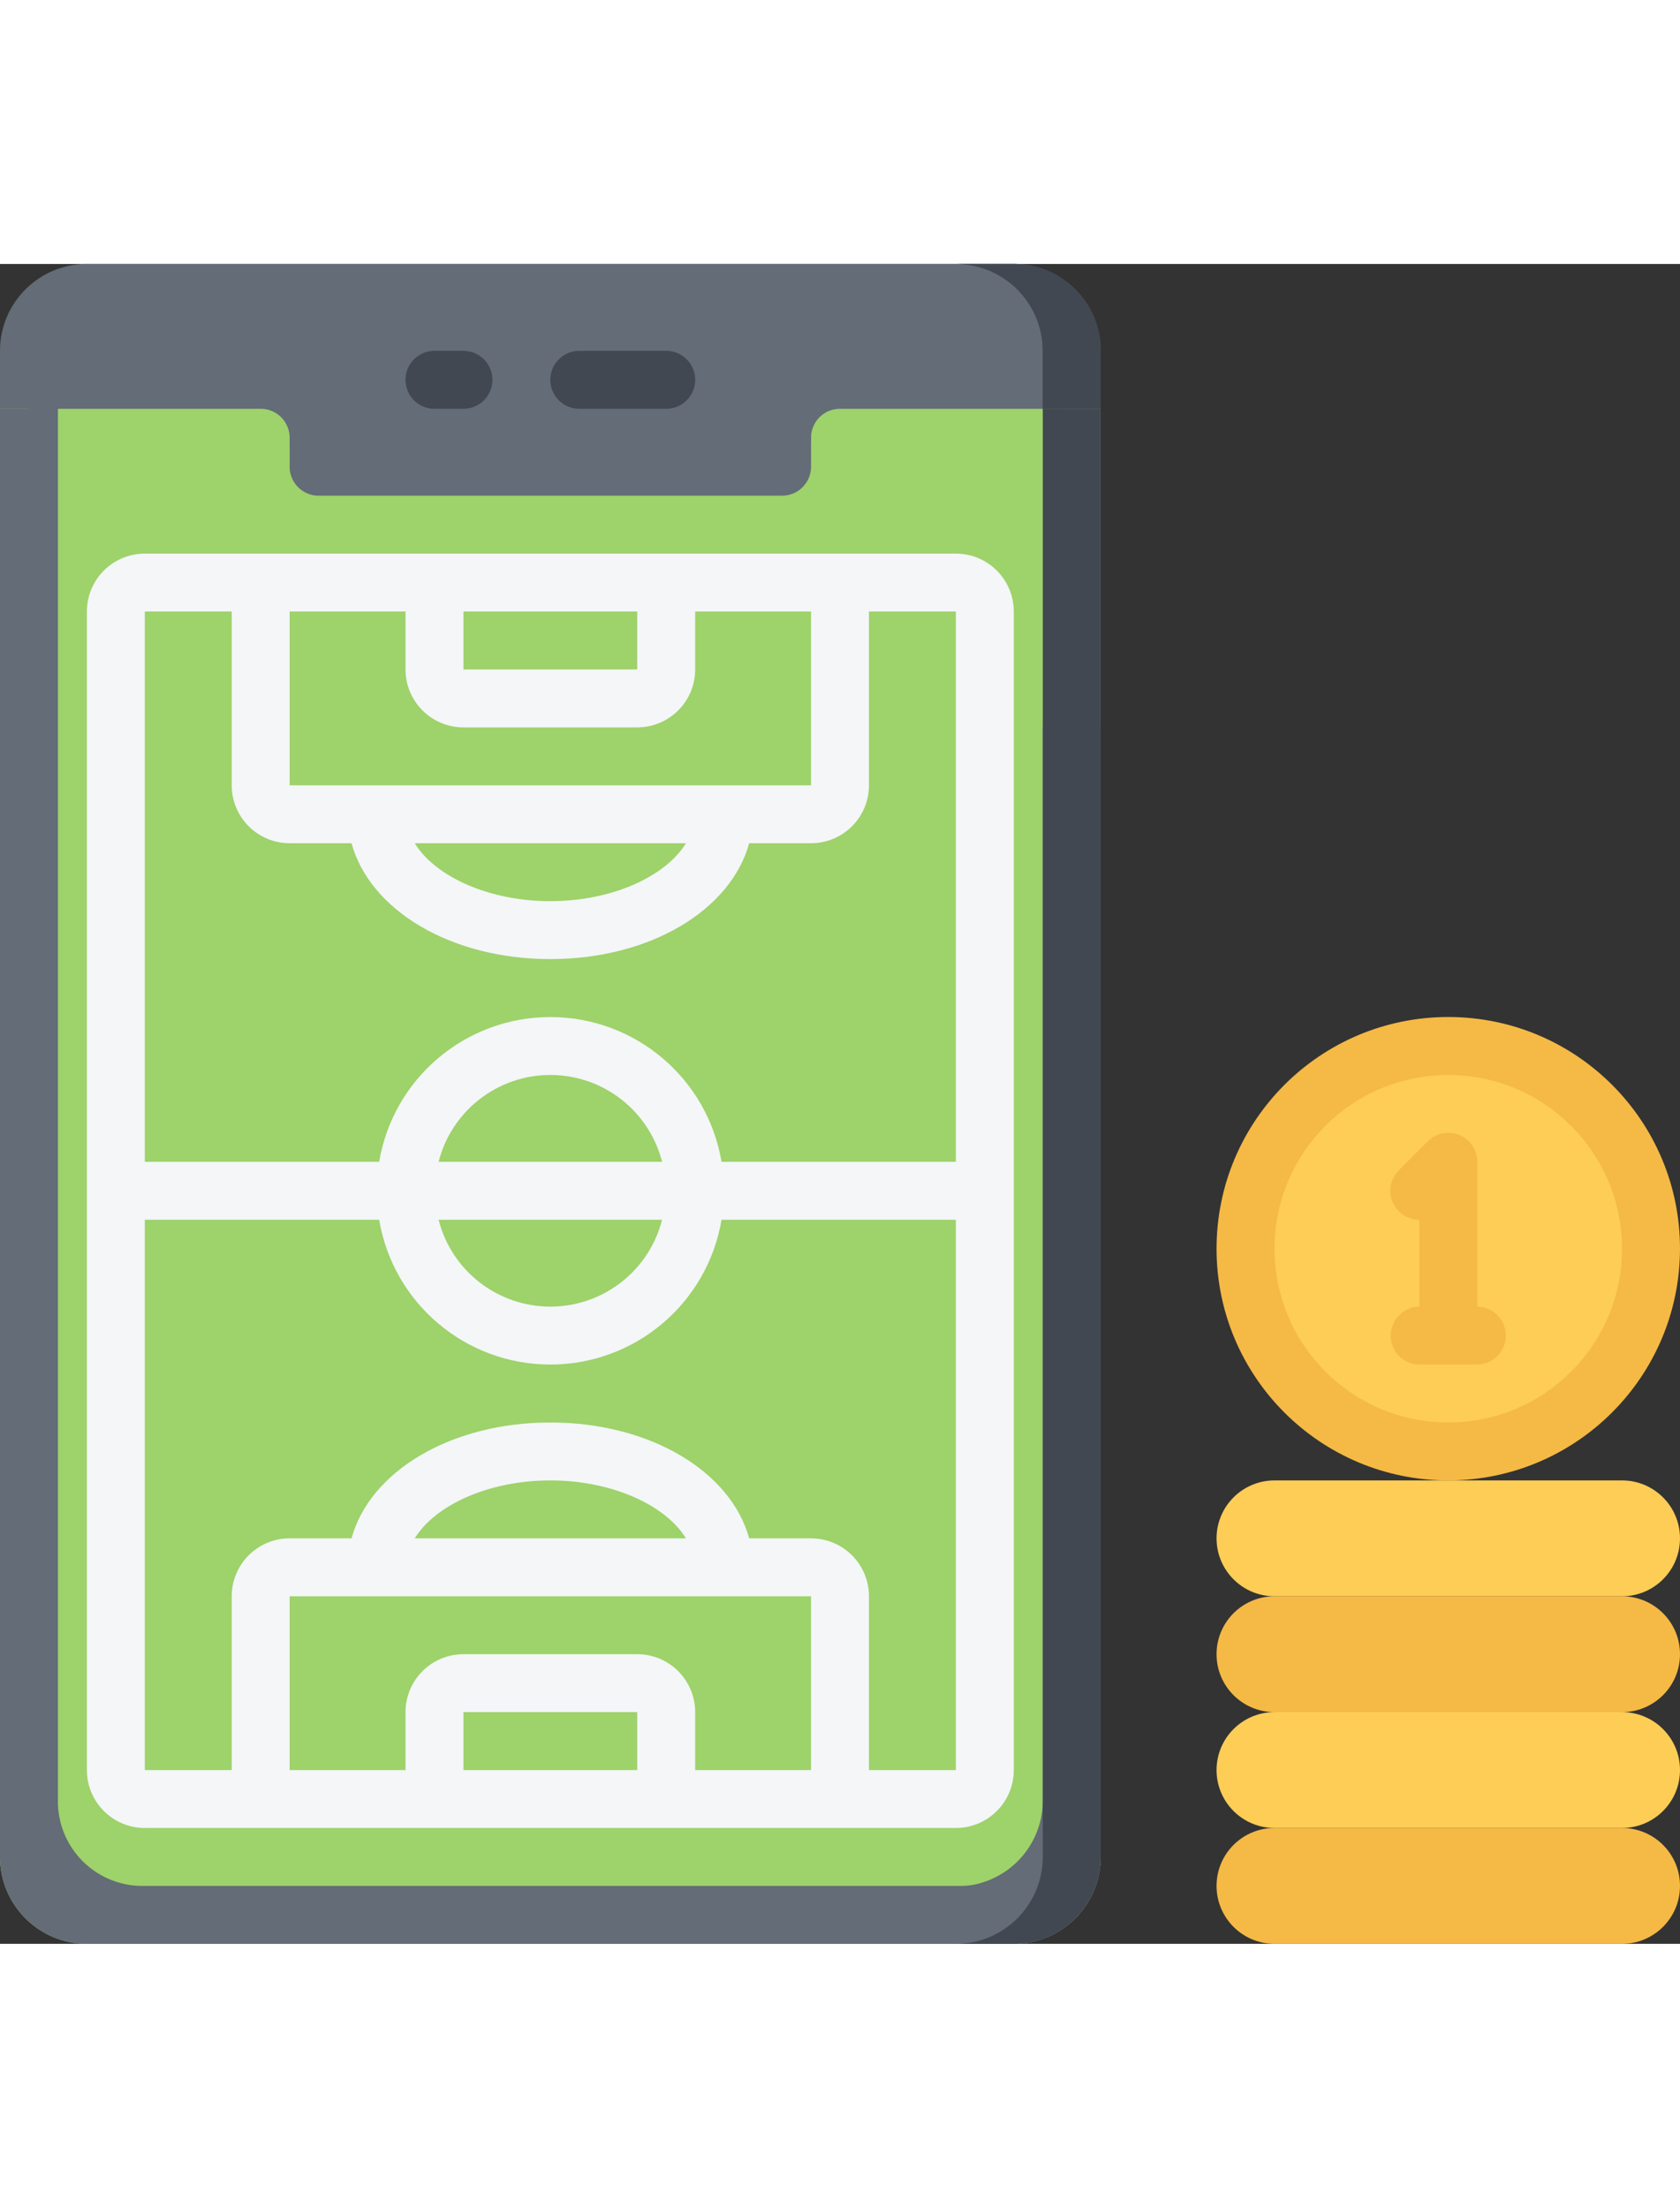
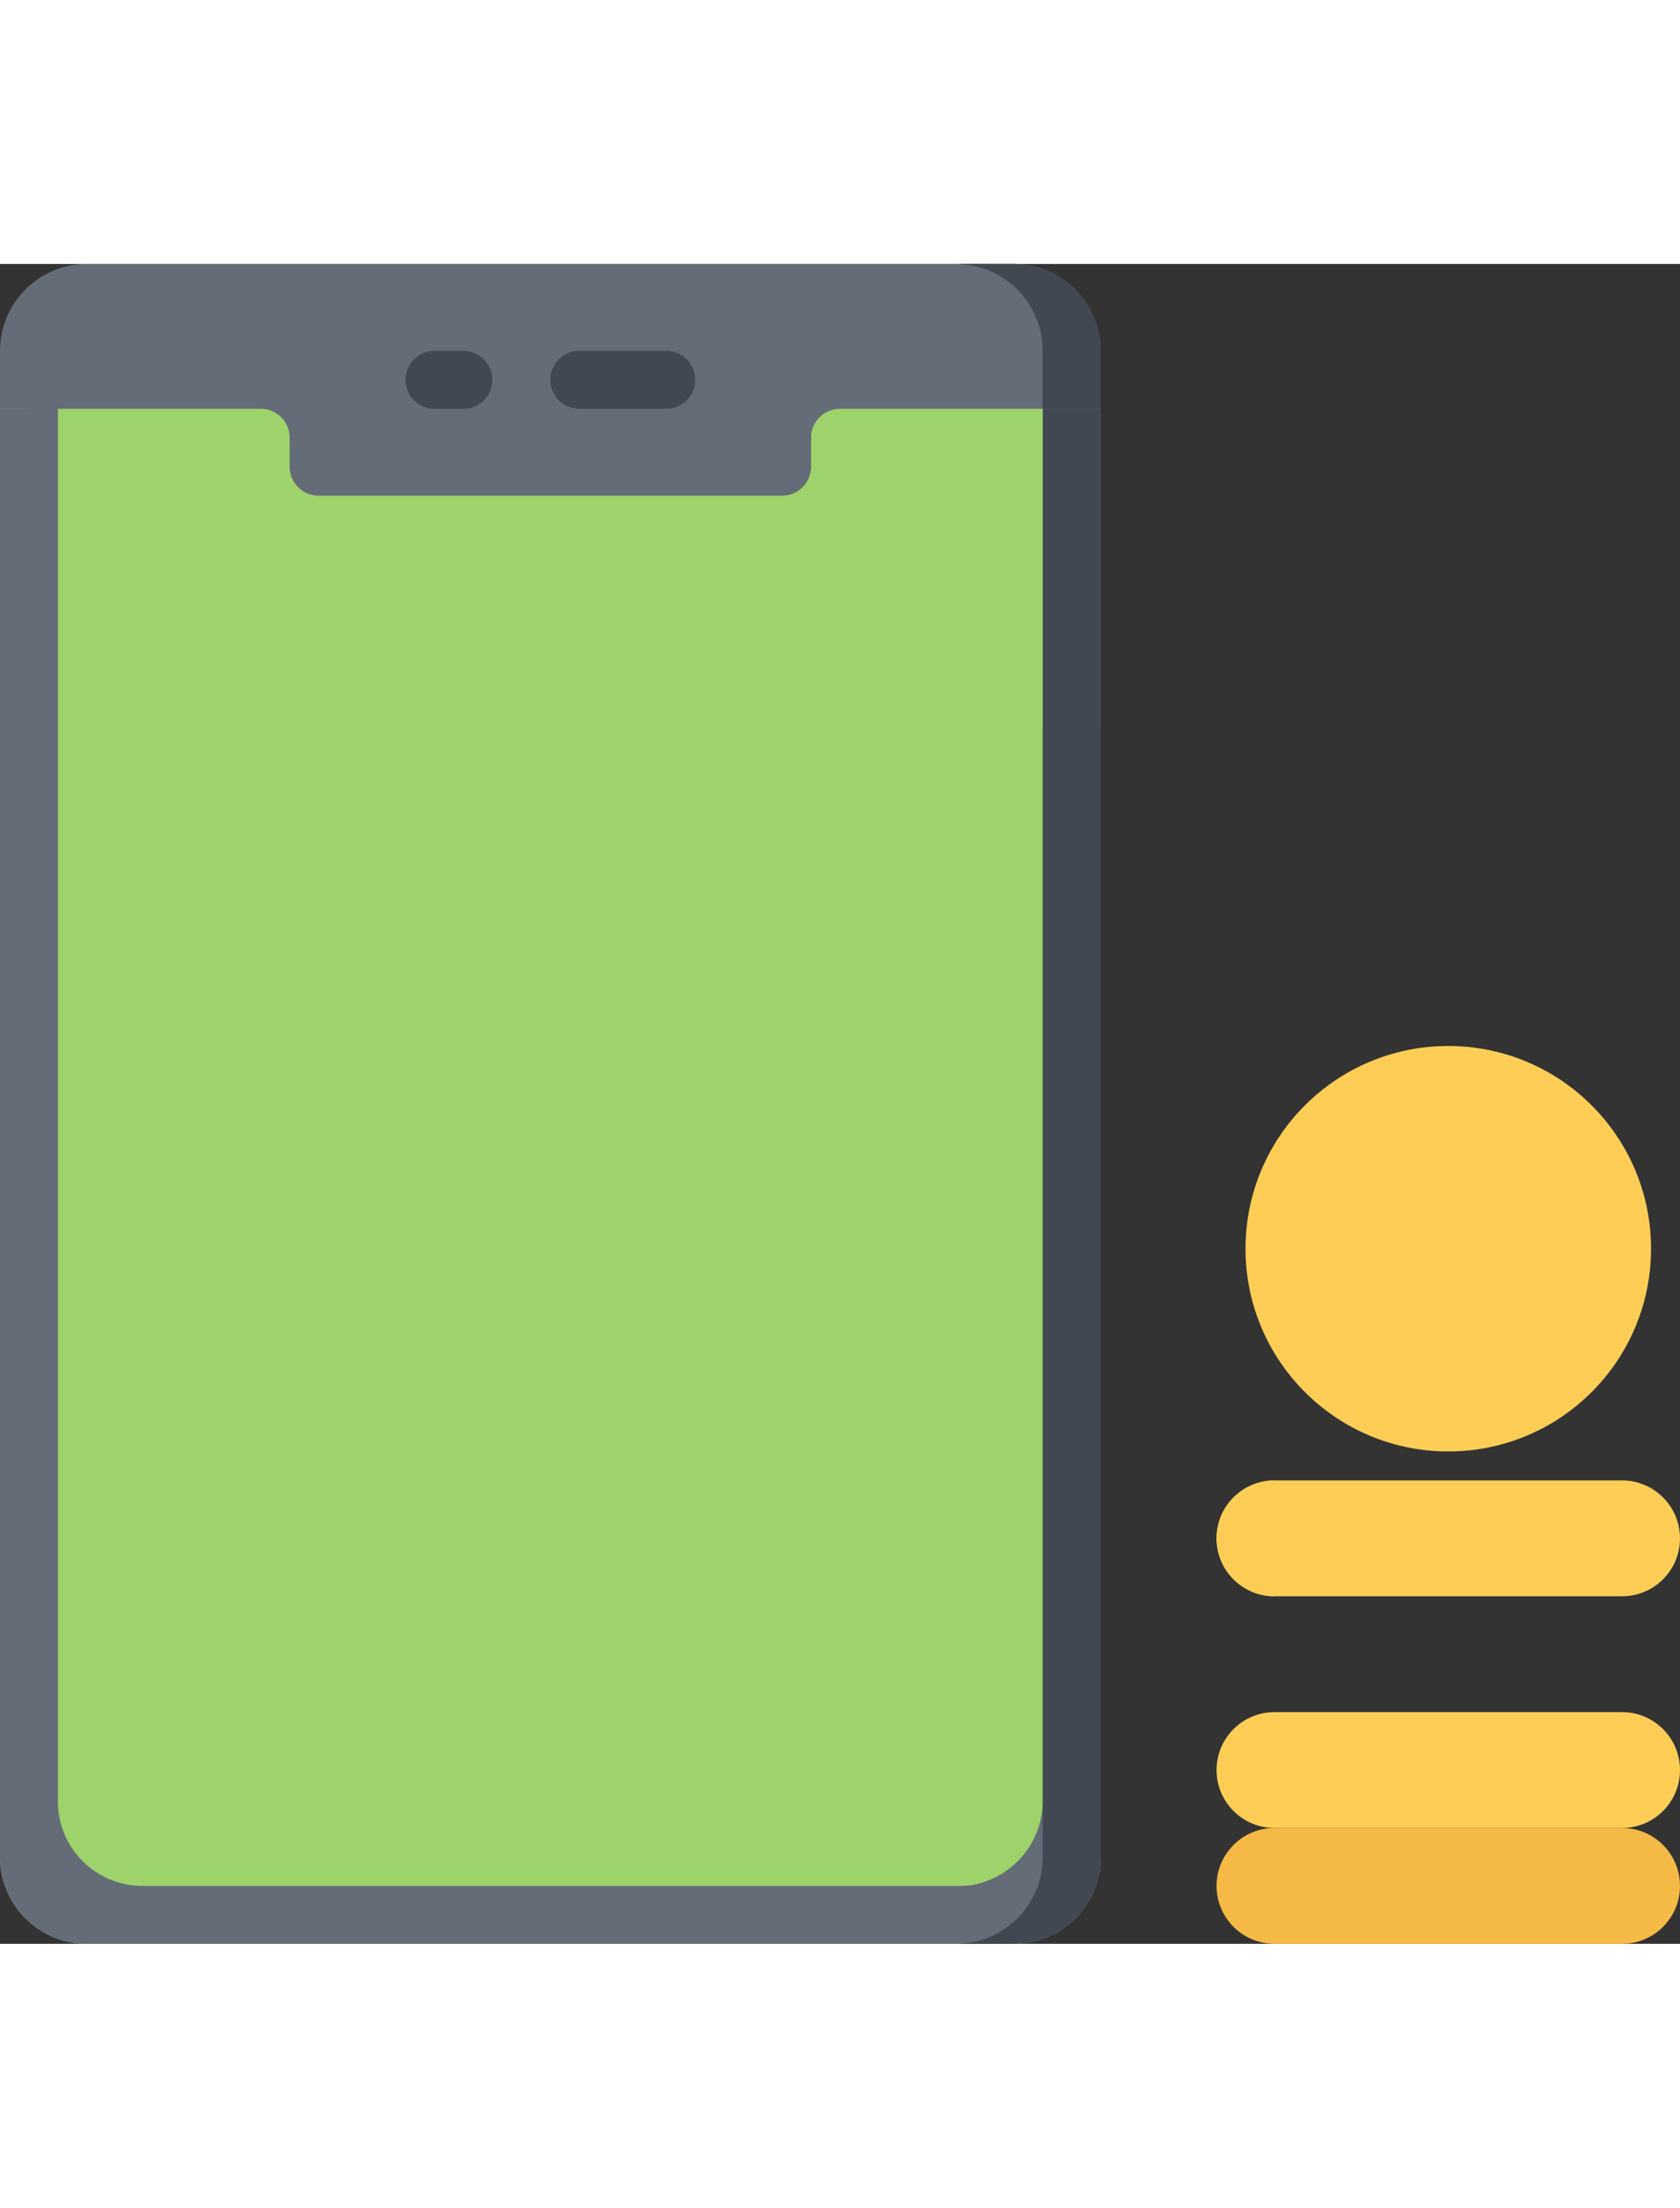
<svg xmlns="http://www.w3.org/2000/svg" viewBox="0 0 512 512" width="70" height="92">
  <rect x="0" y="0" width="512" height="512" fill="#333333" stroke="none" />
  <path d="M335.45 35.309v450.207c0 14.629-11.86 26.484-26.485 26.484H26.485C11.854 512 0 500.145 0 485.516V35.309h79.45a8.829 8.829 0 0 1 8.827 8.828v8.828c0 4.875 3.95 8.828 8.825 8.828h141.242a8.829 8.829 0 0 0 8.828-8.828v-8.828A8.829 8.829 0 0 1 256 35.309zm0 0" fill="#9ed26a" />
  <path d="M335.45 26.484v17.653H256a8.829 8.829 0 0 0-8.828 8.828v8.828a8.829 8.829 0 0 1-8.828 8.828H97.102c-4.875 0-8.825-3.953-8.825-8.828v-8.828a8.829 8.829 0 0 0-8.828-8.828H0V26.484C0 11.855 11.855 0 26.484 0h282.48c14.626 0 26.485 11.855 26.485 26.484zm0 0" fill="#636c77" />
  <path d="M503.172 300.137c0 34.129-27.664 61.793-61.793 61.793s-61.793-27.664-61.793-61.793c0-34.125 27.664-61.793 61.793-61.793s61.793 27.668 61.793 61.793zm0 0" fill="#fdcd56" />
  <path d="M388.414 476.691h105.93c9.75 0 17.656 7.903 17.656 17.653S504.094 512 494.344 512h-105.93c-9.75 0-17.656-7.906-17.656-17.656s7.906-17.653 17.656-17.653zm0 0" fill="#f5b945" />
  <path d="M388.414 441.379h105.93c9.75 0 17.656 7.906 17.656 17.656s-7.906 17.656-17.656 17.656h-105.93c-9.75 0-17.656-7.906-17.656-17.656s7.906-17.656 17.656-17.656zm0 0" fill="#fdcd56" />
-   <path d="M388.414 406.07h105.93c9.75 0 17.656 7.903 17.656 17.653 0 9.754-7.906 17.656-17.656 17.656h-105.93c-9.75 0-17.656-7.902-17.656-17.656 0-9.75 7.906-17.653 17.656-17.653zm0 0" fill="#f5b945" />
+   <path d="M388.414 406.07h105.93h-105.93c-9.75 0-17.656-7.902-17.656-17.656 0-9.75 7.906-17.653 17.656-17.653zm0 0" fill="#f5b945" />
  <path d="M388.414 370.758h105.93c9.75 0 17.656 7.906 17.656 17.656s-7.906 17.656-17.656 17.656h-105.93c-9.75 0-17.656-7.906-17.656-17.656s7.906-17.656 17.656-17.656zm0 0" fill="#fdcd56" />
  <path d="M335.45 141.242v344.274c0 14.629-11.86 26.484-26.485 26.484H26.485C11.854 512 0 500.145 0 485.516V44.136h8.828V35.31h8.828v432.554a25.757 25.757 0 0 0 7.047 18.434 25.764 25.764 0 0 0 18.024 8.047h249.996a20.442 20.442 0 0 0 6.18-.883 26.116 26.116 0 0 0 18.89-25.598v-326.62zm0 0" fill="#636c77" />
  <g fill="#424852">
    <path d="M335.45 44.137v441.379c0 14.629-11.86 26.484-26.485 26.484h-17.656c14.629 0 26.484-11.855 26.484-26.484V44.136zm0 0" />
    <path d="M335.45 26.484v17.653h-17.657V26.484C317.793 11.855 305.938 0 291.309 0h17.656c14.625 0 26.484 11.855 26.484 26.484zm0 0" />
    <path d="M335.45 26.484v17.653h-17.657V26.484C317.793 11.855 305.938 0 291.309 0h17.656c14.625 0 26.484 11.855 26.484 26.484zM141.242 44.137h-8.828a8.826 8.826 0 0 1-8.828-8.828c0-4.875 3.953-8.825 8.828-8.825h8.828c4.875 0 8.828 3.95 8.828 8.825a8.826 8.826 0 0 1-8.828 8.828zM203.035 44.137h-26.484a8.826 8.826 0 0 1-8.828-8.828c0-4.875 3.953-8.825 8.828-8.825h26.484c4.875 0 8.828 3.95 8.828 8.825a8.826 8.826 0 0 1-8.828 8.828zm0 0" />
  </g>
-   <path d="M450.207 317.793v-44.137c0-3.57-2.152-6.789-5.45-8.156a8.839 8.839 0 0 0-9.62 1.914l-8.825 8.828a8.817 8.817 0 0 0-1.914 9.617 8.82 8.82 0 0 0 8.153 5.45v26.484a8.829 8.829 0 0 0 0 17.656h17.656a8.829 8.829 0 0 0 0-17.656zm0 0" fill="#f5b945" />
-   <path d="M291.309 88.277H44.137c-9.75 0-17.653 7.903-17.653 17.653v353.105c0 9.75 7.903 17.656 17.653 17.656h247.172c9.754 0 17.656-7.906 17.656-17.656V105.93c0-9.75-7.902-17.653-17.656-17.653zm-97.102 17.653v17.656h-52.965V105.93zm-70.621 0v17.656c0 9.75 7.906 17.656 17.656 17.656h52.965c9.75 0 17.656-7.906 17.656-17.656V105.93h35.309v52.968H88.277V105.93zm85.469 70.62c-6.23 10.153-22.563 17.657-41.332 17.657-18.766 0-35.098-7.504-41.328-17.656zM70.62 105.93v52.968c0 9.75 7.902 17.653 17.656 17.653h18.856c5.578 20.383 30.187 35.312 60.59 35.312s55.015-14.93 60.593-35.312h18.856c9.75 0 17.656-7.903 17.656-17.653V105.93h26.48v167.726h-71.413c-4.286-25.476-26.34-44.129-52.172-44.129-25.832 0-47.887 18.653-52.168 44.13H44.137V105.93zm63.047 167.726c3.965-15.574 17.984-26.476 34.055-26.476 16.07 0 30.093 10.902 34.058 26.476zm68.113 17.653c-3.965 15.574-17.988 26.476-34.058 26.476s-30.09-10.902-34.055-26.476zm45.39 114.761v52.965h-35.308V441.38c0-9.75-7.906-17.656-17.656-17.656h-52.965c-9.75 0-17.656 7.906-17.656 17.656v17.656H88.277V406.07zm-120.776-17.656c6.23-10.152 22.562-17.656 41.328-17.656 18.77 0 35.101 7.504 41.332 17.656zm67.812 70.621h-52.965V441.38h52.965zm70.621 0V406.07c0-9.754-7.906-17.656-17.656-17.656h-18.856c-5.578-20.383-30.191-35.312-60.593-35.312s-55.012 14.93-60.59 35.312H88.277c-9.754 0-17.656 7.902-17.656 17.656v52.965H44.137V291.31h71.418c4.28 25.476 26.336 44.132 52.168 44.132s47.886-18.656 52.172-44.132h71.414v167.726zm0 0" fill="#f4f6f8" />
-   <path d="M441.379 370.758c-39.004 0-70.621-31.617-70.621-70.621 0-39 31.617-70.621 70.62-70.621S512 261.136 512 300.136c-.043 38.985-31.637 70.579-70.621 70.622zm0-123.586c-29.25 0-52.965 23.715-52.965 52.965 0 29.254 23.715 52.965 52.965 52.965 29.254 0 52.965-23.711 52.965-52.965-.028-29.239-23.723-52.934-52.965-52.965zm0 0" fill="#f5b945" />
</svg>